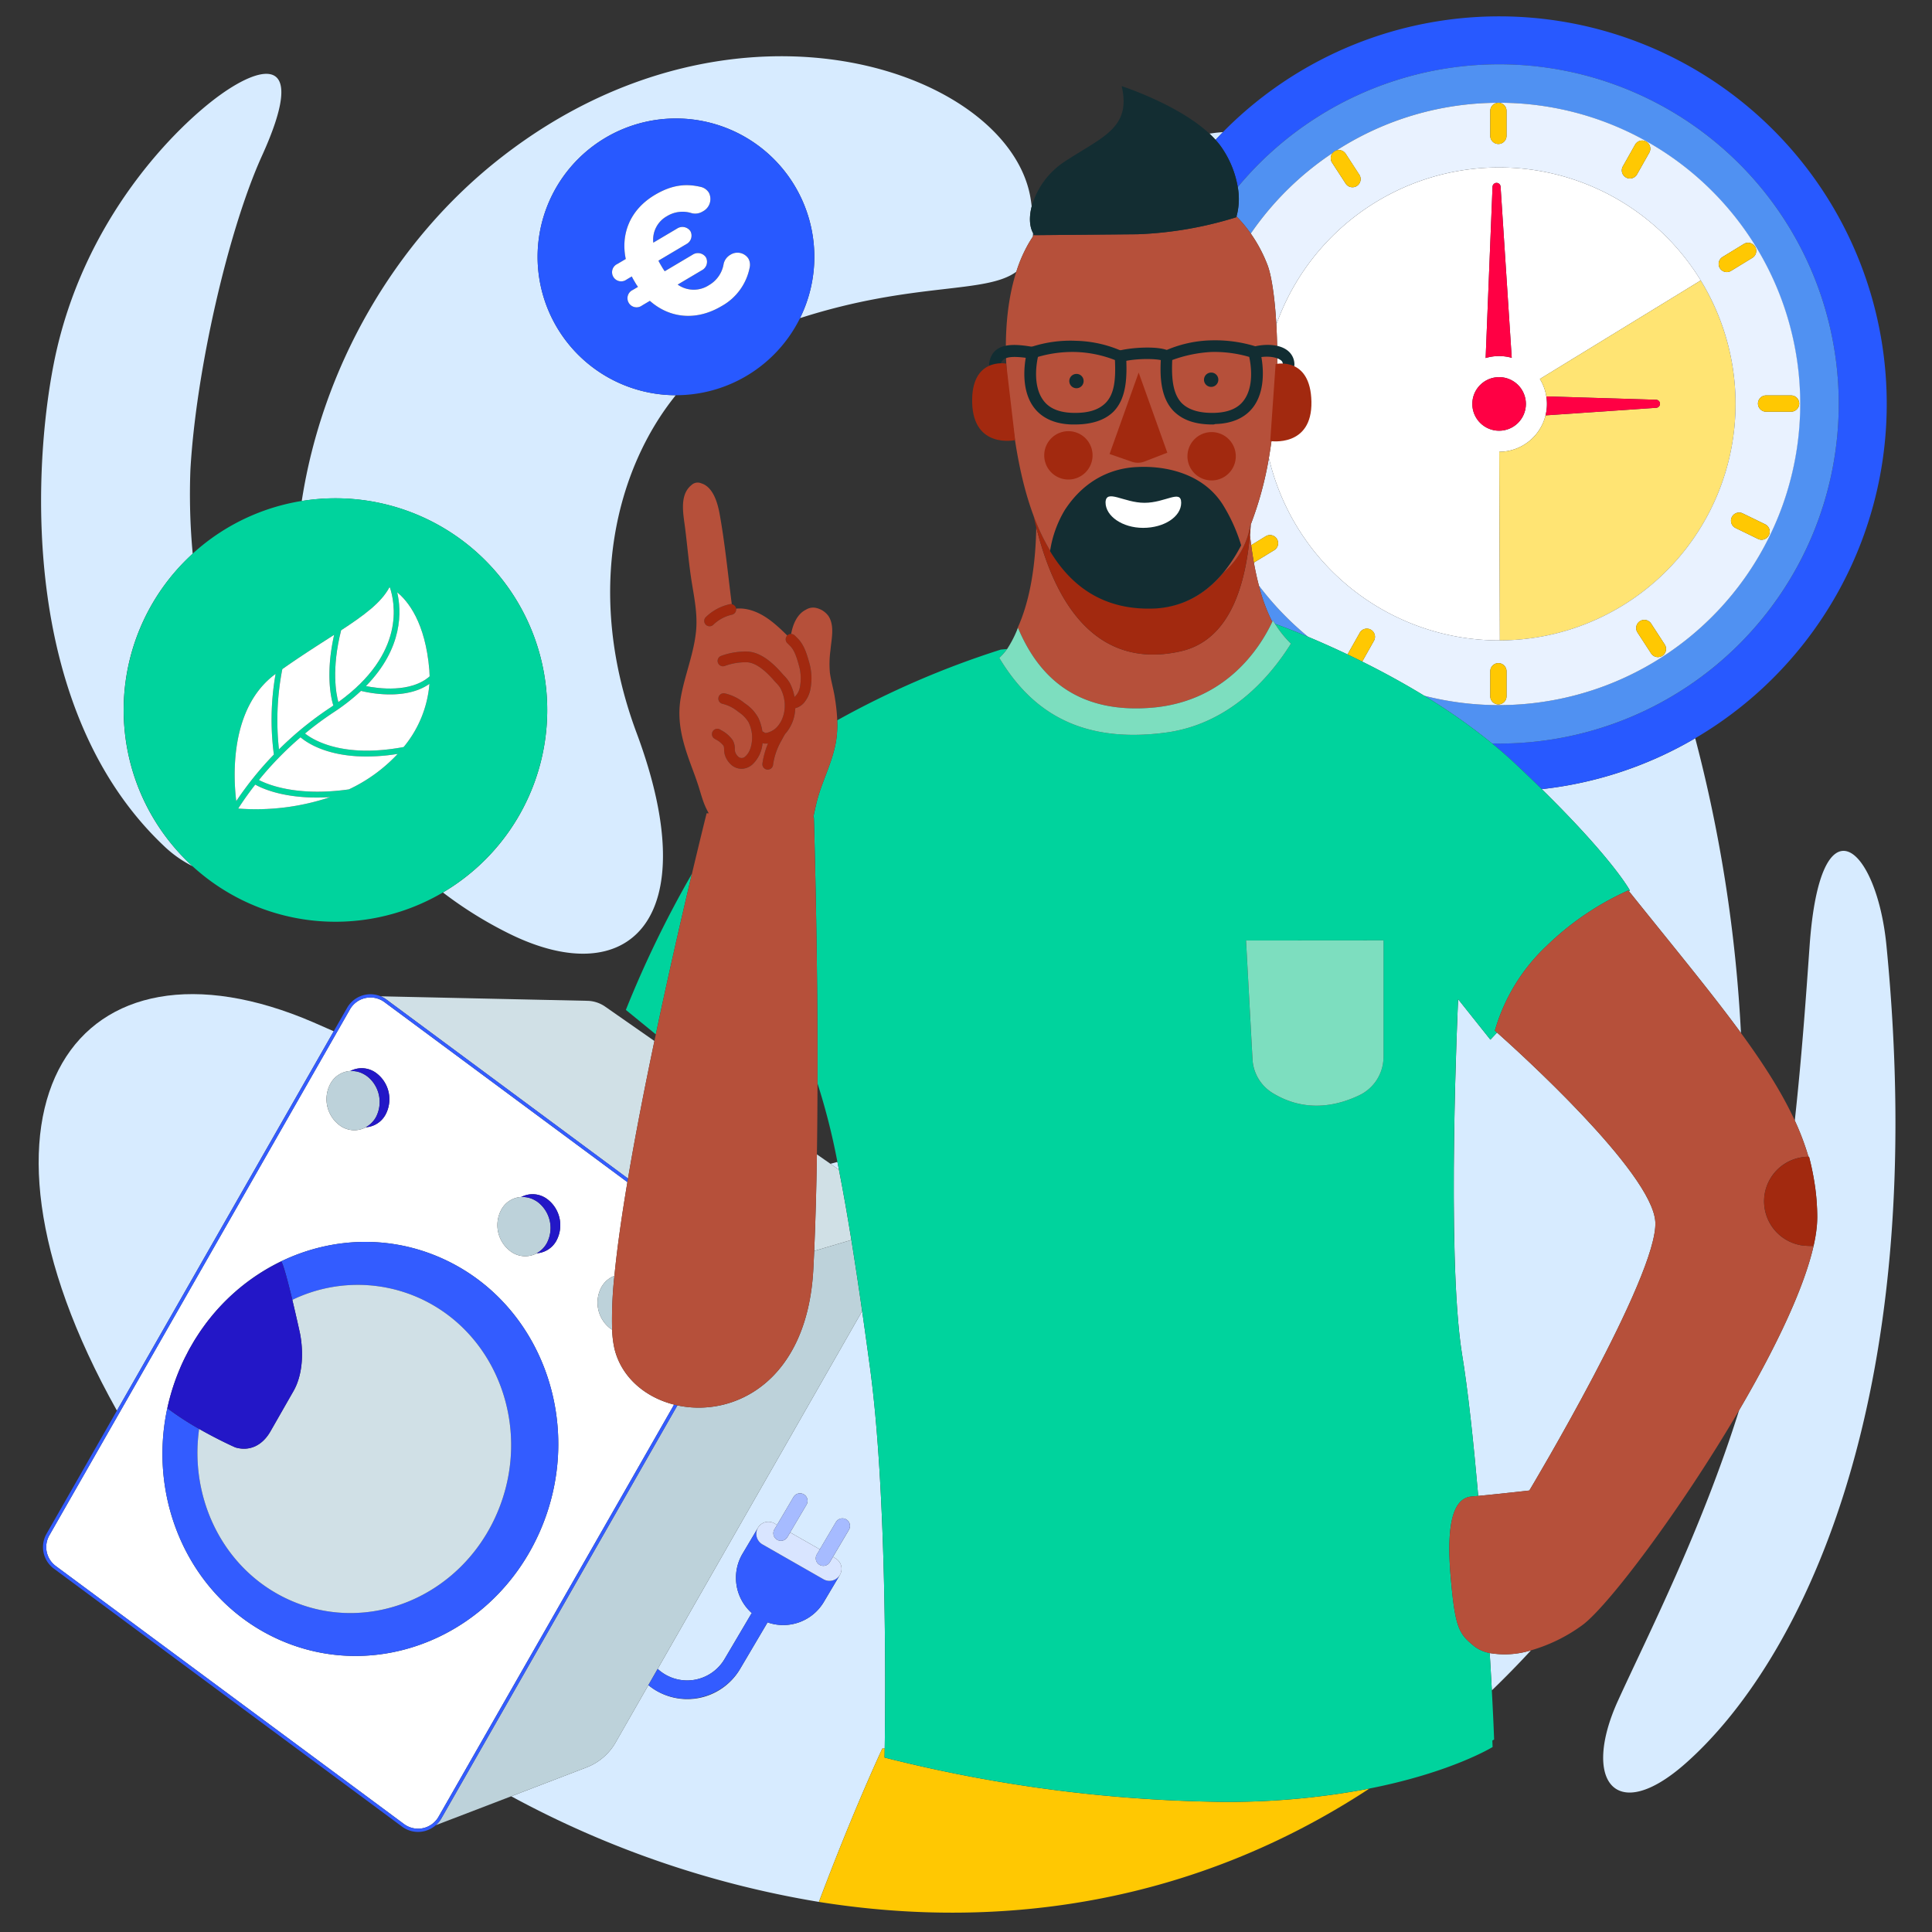
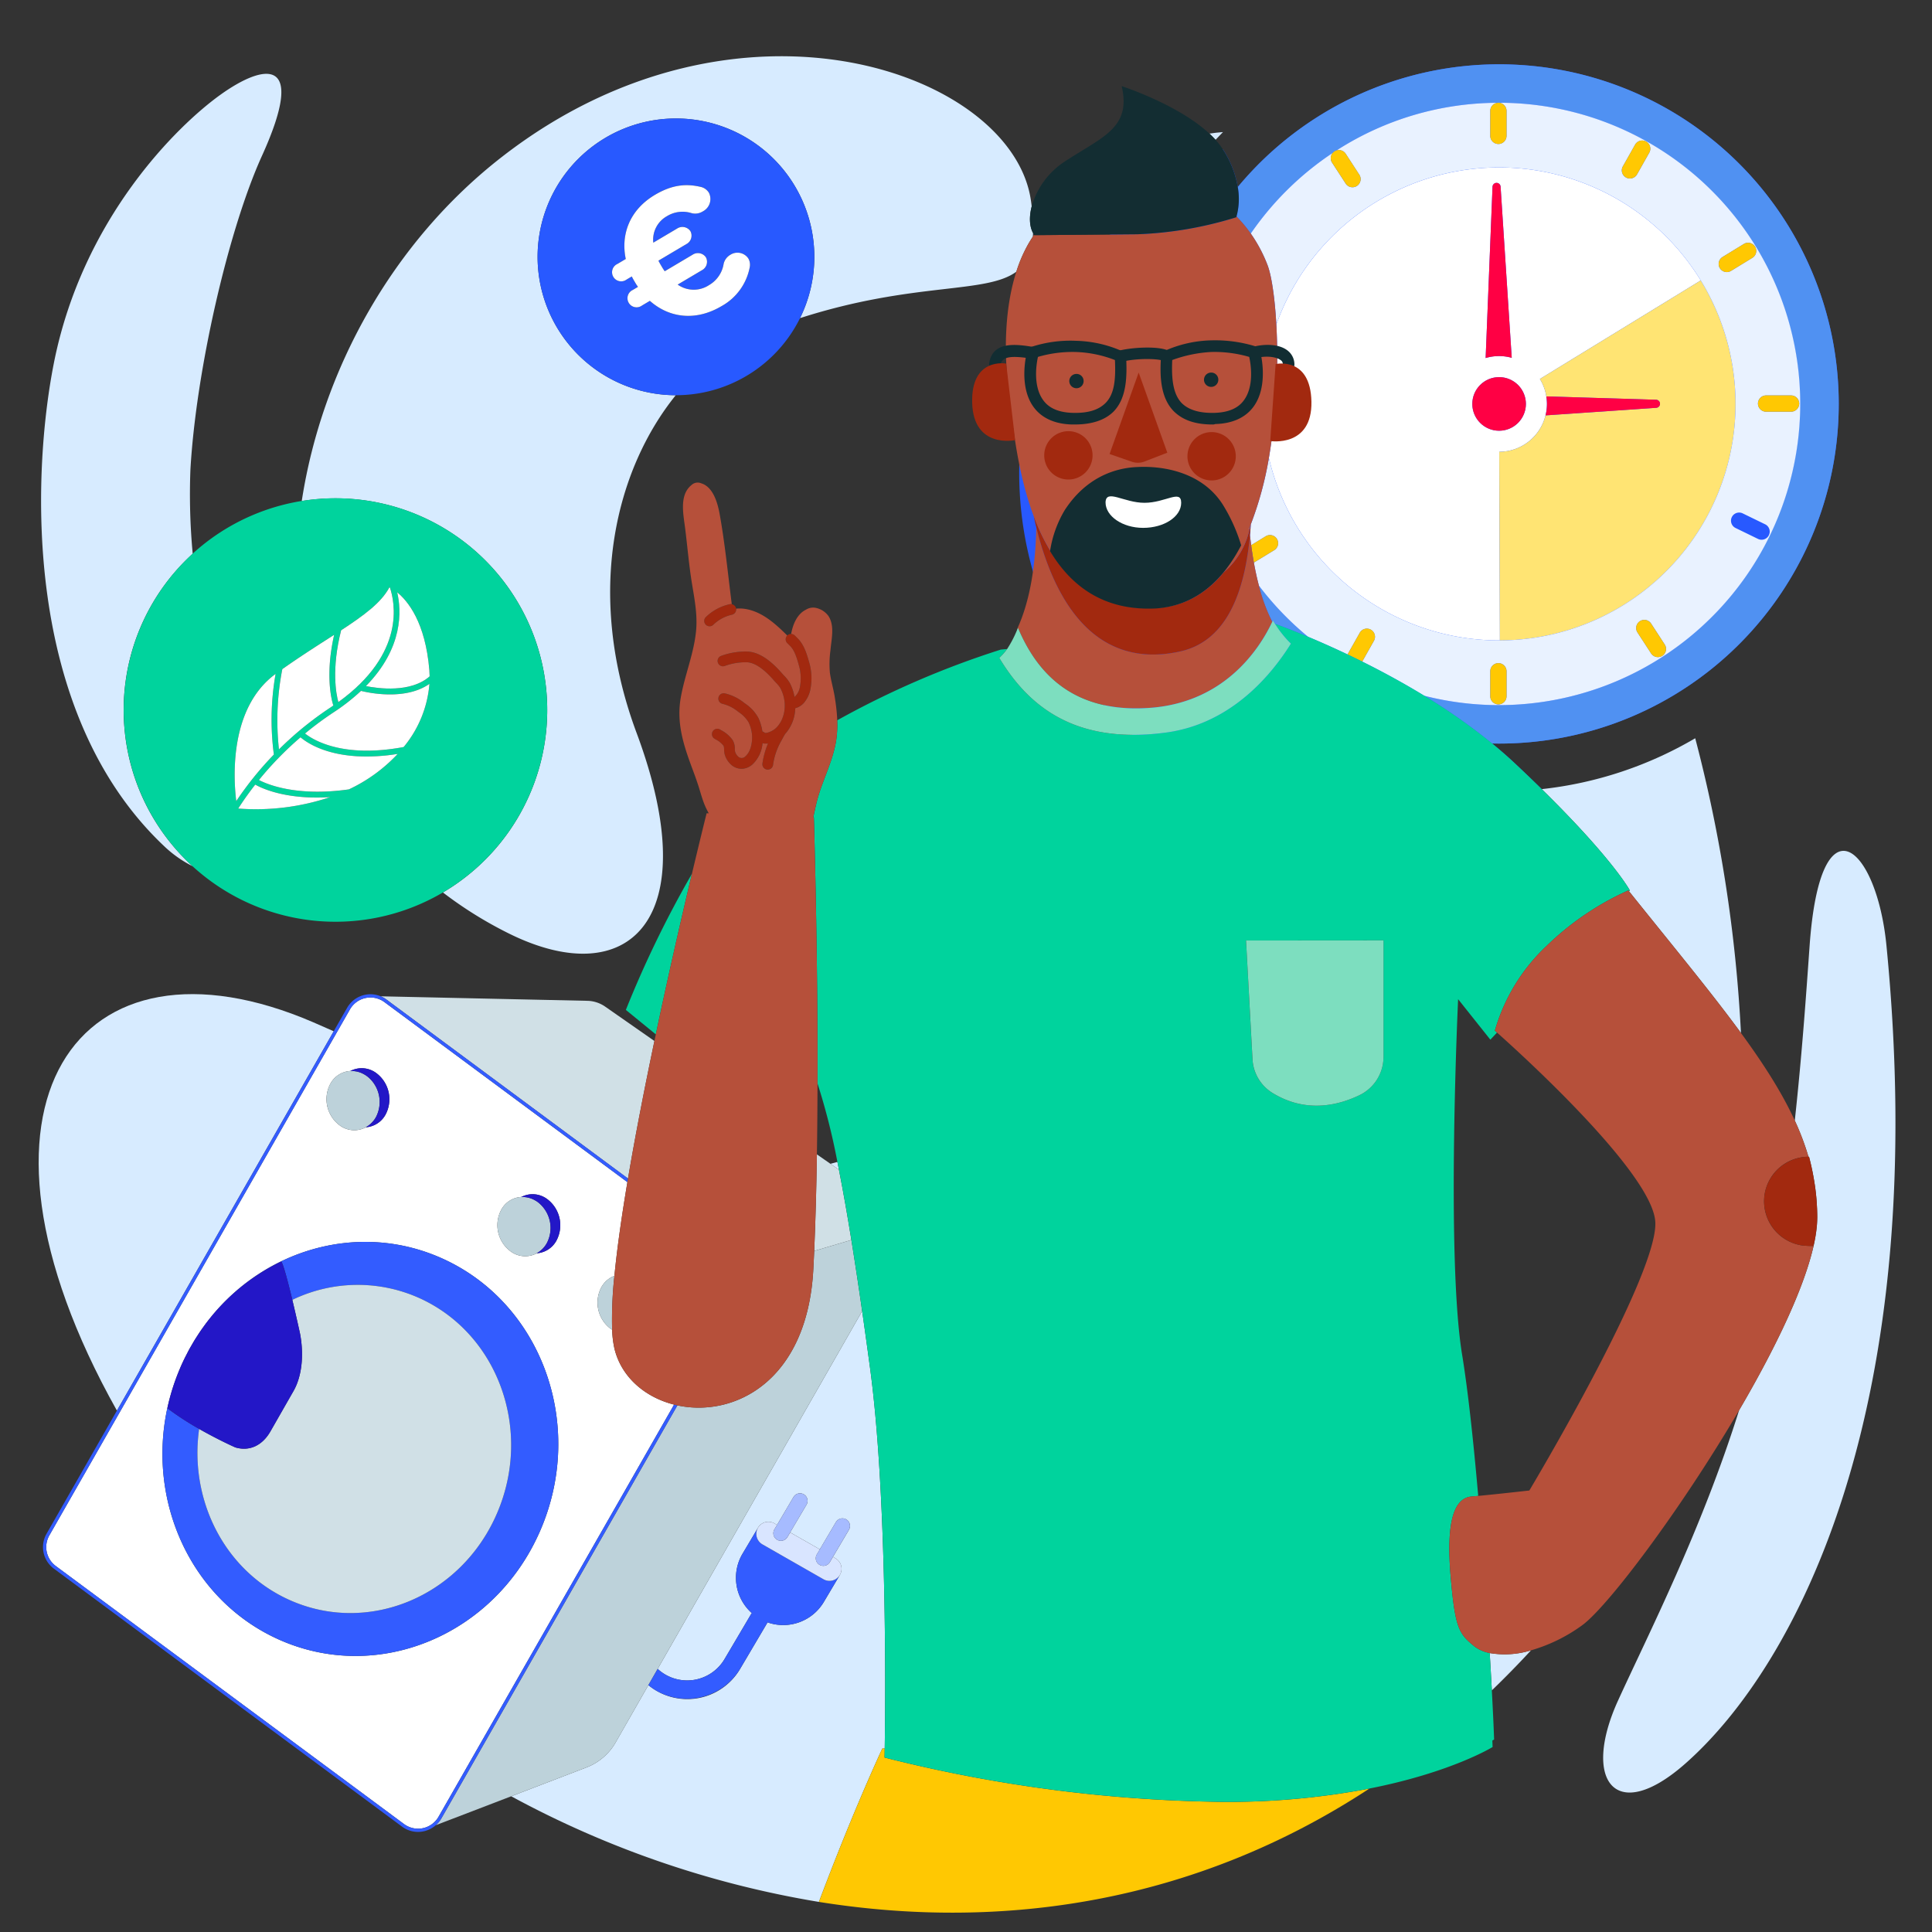
<svg xmlns="http://www.w3.org/2000/svg" id="Calque_1" data-name="Calque 1" viewBox="0 0 500 500">
  <rect x="0" y="0" width="500" height="500" fill="#333333" stroke="none" />
  <defs>
    <style>.cls-1{fill:none;}.cls-2{fill:#d7ebff;}.cls-3{fill:#fff;}.cls-4{fill:#d0e0e6;}.cls-5{fill:#bdd2da;}.cls-6{fill:#335cff;}.cls-7{fill:#2317c7;}.cls-8{fill:#d9e5ff;}.cls-9{fill:#a6bbff;}.cls-10{fill:#2859ff;}.cls-11{fill:#5091f2;}.cls-12{fill:#ffe473;}.cls-13{fill:#e9f2ff;}.cls-14{fill:#ffc802;}.cls-15{fill:#f04;}.cls-16{fill:#00d39d;}.cls-17{fill:#b6503a;}.cls-18{fill:#a2290f;}.cls-19{fill:#132d32;}.cls-20{fill:#7ddebf;}.cls-21{fill:#122d32;}</style>
  </defs>
  <title>heures-creuses-astuces</title>
  <path class="cls-1" d="M267.3,61.242c.108-.166.214-.333.323-.5a4.741,4.741,0,0,1-.272-.445C267.342,60.621,267.326,60.937,267.3,61.242Z" />
  <path class="cls-1" d="M214.917,301.192c.6-.151,1.2-.317,1.8-.482a170.773,170.773,0,0,0-5.149-20.325c-.015,6.113-.062,12.286-.154,18.362Z" />
  <path class="cls-2" d="M217.119,302.728c-.134-.681-.268-1.352-.4-2.018-.6.165-1.2.331-1.8.482Z" />
  <path class="cls-2" d="M81.094,264.577c-60.815-26.254-95.506,20.844-50.835,100.489l56.108-98.178Q83.746,265.725,81.094,264.577Z" />
  <path class="cls-2" d="M314.58,36.185q.947-1.017,1.922-2.007c-1.168.087-2.336.229-3.5.4C313.559,35.1,314.087,35.638,314.58,36.185Z" />
  <polygon class="cls-2" points="210.715 323.747 220.334 320.899 220.334 320.898 210.715 323.746 210.715 323.747" />
-   <path class="cls-2" d="M377.363,258.585s-3.1,65.81.971,91.63c1.546,9.28,2.99,22.735,4.231,36.927,5.074-.476,13.231-1.4,13.231-1.4s33.374-55.714,32.6-69.5c-.722-12.838-36.115-44.7-40.968-49.012l-1.717,1.838Z" />
  <path class="cls-2" d="M385.535,427.81c.209,3.453.393,6.695.552,9.657q5.131-4.94,10.133-10.357A23.044,23.044,0,0,1,385.535,427.81Z" />
  <path class="cls-2" d="M421.8,230.437l-.21.224c11.49,14.346,21.258,26.124,28.966,36.661a373.852,373.852,0,0,0-11.836-76.264A99.647,99.647,0,0,1,399,204.227C417.583,222.484,421.8,230.437,421.8,230.437Z" />
  <path class="cls-2" d="M228.964,452.511c.182-11.857.725-66.154-3.921-99.384-.628-4.649-1.267-9.271-1.918-13.816l-52.923,92.6a11.246,11.246,0,0,0,17.316-2.554l6.906-11.7c.04-.07.114-.109.164-.174a12.223,12.223,0,0,1-2.429-15.365l3.957-6.656c.008-.015.012-.031.02-.045l.008-.015a3.125,3.125,0,0,1,4.252-1.157l.7.4,4.258-7.212a1.955,1.955,0,0,1,2.654-.705l.024.014a1.954,1.954,0,0,1,.69,2.681l-4.229,7.164,7.675,4.386,4.167-7.058a1.959,1.959,0,0,1,2.657-.7l.024.014a1.96,1.96,0,0,1,.69,2.681l-4.14,7.009.658.376a3.125,3.125,0,0,1,1.161,4.251l-.008.015v0h0l-4.156,7a12.221,12.221,0,0,1-14.623,5.295,1.649,1.649,0,0,1-.078.226l-6.906,11.7A15.846,15.846,0,0,1,167.8,436.11l-8.476,14.832a14.789,14.789,0,0,1-7.537,6.465l-19.48,7.47a253.484,253.484,0,0,0,79.627,27.336c5.567-14.741,11.15-28.253,16.4-39.692Z" />
  <path class="cls-2" d="M488.209,244.682c-2.534-25.823-17.126-38.874-19.89.155-.837,11.818-1.934,27.773-3.828,45.157a67.843,67.843,0,0,1,3.539,9.366c.048,0,.095-.006.143-.006a68.325,68.325,0,0,1,1.646,8.353c.007.054.013.109.02.163q.123.966.214,1.939.033.347.062.694c.043.529.077,1.061.1,1.595.012.235.028.469.038.7.03.752.049,1.509.049,2.275h0c0,11.347-9.009,30.752-20.227,49.907-9.8,31.187-23.448,57.851-31.32,75.107-9.428,20.667-.785,32.386,17.426,16.309C465,430.963,499.951,364.337,488.209,244.682Z" />
  <path class="cls-2" d="M32.024,185.188A54.647,54.647,0,0,1,49.873,143.3a165.3,165.3,0,0,1-.593-21.745C50.737,95.9,59.078,59.528,67.8,40.316c11.895-26.2.306-23.751-10.814-15.751S21.289,56.541,13.9,94.179c-5.472,27.853-8.566,90.3,29.081,125.277a30.682,30.682,0,0,0,6.854,4.72A54.611,54.611,0,0,1,32.024,185.188Z" />
  <path class="cls-2" d="M267.3,61.242c.023-.3.039-.62.051-.941-.932-1.675-1.056-4.155-.35-6.872-.054-.455-.112-.918-.178-1.394C262.22,18.627,190.84-6.7,129.964,40.551c-28.427,22.066-46.68,55.314-51.872,89.118a54.788,54.788,0,0,1,36.537,101.3,103.9,103.9,0,0,0,16.831,10.5c31.053,15.545,51.42-3.144,33.3-51.762-13.753-36.91-4.965-68.765,10.133-87.43a35.806,35.806,0,1,1,32.147-19.944c29.457-9.474,48.1-6.174,55.988-12.019a36.778,36.778,0,0,1,3.275-7.482C266.631,62.284,266.966,61.76,267.3,61.242Z" />
  <path class="cls-3" d="M94.133,277.979c-.086-.047-.171-.095-.257-.137C93.962,277.885,94.048,277.932,94.133,277.979Z" />
  <path class="cls-3" d="M93.434,277.644l-.058-.023Z" />
  <path class="cls-3" d="M95.563,279A8.471,8.471,0,0,1,97.242,289.2c-.011.02-.025.037-.036.056.011-.019.026-.035.037-.055A8.471,8.471,0,0,0,95.563,279Z" />
  <path class="cls-3" d="M94.962,278.5c-.178-.132-.359-.252-.542-.364C94.6,278.253,94.785,278.372,94.962,278.5Z" />
  <path class="cls-3" d="M96.652,290.065c.028-.035.056-.069.084-.1C96.708,290,96.68,290.029,96.652,290.065Z" />
  <path class="cls-3" d="M140.964,322.566c-.029.038-.06.074-.089.112C140.905,322.641,140.935,322.6,140.964,322.566Z" />
  <path class="cls-3" d="M137.6,310.229l.067.027Z" />
  <path class="cls-3" d="M138.1,310.45c.092.045.182.1.273.145C138.281,310.545,138.19,310.495,138.1,310.45Z" />
  <path class="cls-3" d="M141.469,321.812c-.011.02-.025.037-.036.056.012-.02.026-.036.037-.056a8.451,8.451,0,0,0-2.26-10.685c-.185-.138-.374-.263-.565-.379.191.117.379.241.564.379A8.45,8.45,0,0,1,141.469,321.812Z" />
  <path class="cls-3" d="M159.025,349.049a26.454,26.454,0,0,1-.605-4.921c-.171-.107-.342-.217-.508-.341a8.45,8.45,0,0,1-2.26-10.685,6.471,6.471,0,0,1,3.357-2.908c.684-7.07,1.871-15.376,3.361-24.258L99.5,259.35a6.232,6.232,0,0,0-.605-.394,6.1,6.1,0,0,0-8.327,2.268l-77.8,136.13a6.107,6.107,0,0,0,1.667,7.931l90.123,66.776a6.1,6.1,0,0,0,8.932-1.874l60.964-106.675C167,361.631,160.839,356.47,159.025,349.049Zm-73.512-68.6a6.3,6.3,0,0,1,5.181-3.284,6.315,6.315,0,0,1,6.808.639,8.45,8.45,0,0,1,2.26,10.685,6.286,6.286,0,0,1-5.056,3.25,6.331,6.331,0,0,1-6.933-.605A8.45,8.45,0,0,1,85.514,280.445Zm54.318,115.635c-11.766,27.193-42.157,39.787-67.877,28.132C46.332,412.6,35.016,381.3,46.569,354.182c.043-.1.079-.2.123-.3q.533-1.231,1.118-2.421c.144-.294.3-.579.448-.87.247-.482.491-.966.75-1.438.222-.405.457-.8.688-1.2.194-.334.385-.672.585-1,.294-.483.6-.954.906-1.424.143-.22.284-.442.43-.659.37-.551.752-1.09,1.139-1.624.082-.113.163-.228.246-.34q.684-.929,1.4-1.82l.015-.019c14.491-18.018,38.908-24.946,60.15-15.32C140.292,337.4,151.6,368.889,139.831,396.081Zm4.158-74.986a6.286,6.286,0,0,1-5.055,3.25A6.331,6.331,0,0,1,132,323.74a8.45,8.45,0,0,1-2.26-10.685,6.3,6.3,0,0,1,5.186-3.284,6.311,6.311,0,0,1,6.8.639A8.45,8.45,0,0,1,143.989,321.095Z" />
  <path class="cls-4" d="M162.526,305.007c1.933-11.417,4.35-23.738,6.838-35.6l-12.742-8.891a8.376,8.376,0,0,0-4.611-1.505l-53.5-1.168a6.894,6.894,0,0,1,1.487.831Z" />
  <path class="cls-4" d="M211.413,298.747c-.132,8.693-.354,17.181-.7,25l9.619-2.849c-1.042-6.449-2.113-12.565-3.215-18.169l-2.2-1.536Z" />
  <path class="cls-5" d="M159.328,450.942,167.8,436.11h0l2.4-4.195h0l52.923-92.6c-.907-6.331-1.836-12.511-2.79-18.413l-9.619,2.849c-.07,1.59-.145,3.154-.225,4.685-1.531,29.158-20.578,38.431-35.183,35.279L114.22,470.6a6.931,6.931,0,0,1-1.446,1.765l19.538-7.492,19.48-7.47A14.789,14.789,0,0,0,159.328,450.942Z" />
  <path class="cls-6" d="M114.22,470.6l61.088-106.892q-.429-.093-.852-.2L113.492,470.187a6.1,6.1,0,0,1-8.932,1.874L14.437,405.285a6.107,6.107,0,0,1-1.667-7.931l77.8-136.13a6.1,6.1,0,0,1,8.327-2.268,6.232,6.232,0,0,1,.605.394l62.87,46.586c.052-.309.1-.618.156-.929L100,258.675a6.941,6.941,0,0,0-10.156,2.134l-3.475,6.08L30.259,365.066,12.044,396.939a6.942,6.942,0,0,0,1.894,9.021l90.123,66.776a6.746,6.746,0,0,0,.686.45,6.959,6.959,0,0,0,9.472-2.583Z" />
  <path class="cls-6" d="M114.57,325.744c-21.242-9.626-45.658-2.7-60.15,15.32a53.4,53.4,0,0,1,18.391-14.6c.614,1.039,1.8,5.591,2.842,9.94a38.881,38.881,0,0,1,32.925-.44c20.387,9.239,29.351,34.2,20.024,55.753s-33.415,31.535-53.8,22.3C57.985,406.4,48.951,388.08,51.534,369.8a75.591,75.591,0,0,1-8.226-5.354,56.673,56.673,0,0,1,3.262-10.266c-11.554,27.122-.237,58.42,25.385,70.031,25.72,11.656,56.111-.939,67.877-28.132S140.292,337.4,114.57,325.744Z" />
  <path class="cls-6" d="M51.618,344.867q.556-.826,1.139-1.624C52.37,343.777,51.988,344.316,51.618,344.867Z" />
  <path class="cls-6" d="M47.81,351.456c.144-.294.3-.579.448-.87C48.11,350.878,47.954,351.162,47.81,351.456Z" />
  <path class="cls-6" d="M50.282,346.951c.294-.482.6-.954.906-1.424C50.882,346,50.576,346.468,50.282,346.951Z" />
  <path class="cls-6" d="M53,342.9q.685-.927,1.4-1.82Q53.688,341.975,53,342.9Z" />
  <path class="cls-6" d="M49.009,349.149c.222-.405.457-.8.688-1.2C49.466,348.349,49.231,348.743,49.009,349.149Z" />
  <path class="cls-4" d="M75.967,359.977l-5.978,10.46c-2.118,3.707-5.486,5.238-9.107,4.141,0,0-4.3-1.9-9.349-4.777-2.582,18.279,6.451,36.6,23.265,44.216,20.388,9.236,44.475-.746,53.8-22.3s.362-46.515-20.024-55.753a38.881,38.881,0,0,0-32.925.44c1.075,4.478,2,8.742,2,8.742C78.719,350.767,78.094,356.256,75.967,359.977Z" />
  <path class="cls-5" d="M155.652,333.1a8.45,8.45,0,0,0,2.26,10.685c.166.124.337.234.508.341a103.14,103.14,0,0,1,.589-13.935A6.471,6.471,0,0,0,155.652,333.1Z" />
  <path class="cls-5" d="M140.875,322.678c.03-.038.06-.074.089-.112a6.717,6.717,0,0,0,.468-.7c.011-.02.025-.037.036-.056a8.45,8.45,0,0,0-2.26-10.685c-.185-.138-.373-.262-.564-.379-.09-.055-.182-.1-.273-.153s-.181-.1-.273-.145c-.143-.07-.287-.135-.432-.194l-.067-.027a6.426,6.426,0,0,0-2.731-.432c.018-.01.038-.016.057-.026a6.3,6.3,0,0,0-5.186,3.284A8.45,8.45,0,0,0,132,323.74a6.331,6.331,0,0,0,6.934.605c-.024,0-.048.007-.073.009A6.527,6.527,0,0,0,140.875,322.678Z" />
  <path class="cls-7" d="M141.729,310.409a6.311,6.311,0,0,0-6.8-.639c-.018.01-.038.016-.057.026a6.426,6.426,0,0,1,2.731.432l.067.027c.145.059.289.124.432.194.092.045.182.1.273.145s.183.1.273.153c.191.116.38.241.565.379a8.451,8.451,0,0,1,2.26,10.685c-.011.02-.026.036-.037.056a6.717,6.717,0,0,1-.468.7c-.029.038-.059.075-.089.112a6.527,6.527,0,0,1-2.014,1.676c.024,0,.048-.007.073-.009a6.286,6.286,0,0,0,5.055-3.25A8.45,8.45,0,0,0,141.729,310.409Z" />
  <path class="cls-5" d="M87.773,291.131a6.331,6.331,0,0,0,6.933.605c-.024,0-.048.007-.072.009a6.57,6.57,0,0,0,2.017-1.68c.028-.035.056-.069.084-.1a6.676,6.676,0,0,0,.471-.7c.011-.019.025-.036.036-.056A8.471,8.471,0,0,0,95.563,279q-.277-.253-.58-.479l-.021-.014c-.178-.132-.359-.252-.542-.364-.1-.058-.192-.109-.288-.161s-.171-.094-.257-.137c-.146-.072-.293-.139-.442-.2l-.058-.023a6.447,6.447,0,0,0-2.737-.435c.018-.009.036-.015.054-.024a6.3,6.3,0,0,0-5.181,3.284A8.45,8.45,0,0,0,87.773,291.131Z" />
  <path class="cls-7" d="M93.377,277.621l.058.023c.148.06.3.127.442.2.086.042.171.09.257.137s.193.1.288.161c.183.111.364.232.542.364l.021.014q.3.226.58.479a8.471,8.471,0,0,1,1.68,10.206c-.011.02-.026.036-.037.055a6.676,6.676,0,0,1-.471.7c-.027.036-.056.07-.084.1a6.57,6.57,0,0,1-2.017,1.68c.024,0,.048-.007.072-.009a6.286,6.286,0,0,0,5.056-3.25A8.45,8.45,0,0,0,97.5,277.8a6.315,6.315,0,0,0-6.808-.639c-.018.009-.036.015-.054.024A6.447,6.447,0,0,1,93.377,277.621Z" />
  <path class="cls-7" d="M51.534,369.8c5.045,2.879,9.349,4.777,9.349,4.777,3.621,1.1,6.988-.434,9.107-4.141l5.978-10.46c2.127-3.721,2.751-9.21,1.686-14.829,0,0-.926-4.264-2-8.742-1.044-4.35-2.228-8.9-2.842-9.94a53.4,53.4,0,0,0-18.391,14.6l-.015.019q-.719.891-1.4,1.82c-.083.112-.164.227-.246.34q-.582.8-1.139,1.624c-.146.217-.286.44-.43.659-.307.47-.612.942-.906,1.424-.2.329-.391.667-.585,1-.231.4-.465.792-.688,1.2-.259.472-.5.956-.75,1.438-.149.291-.3.575-.448.87q-.583,1.191-1.118,2.421c-.044.1-.08.2-.123.3a56.673,56.673,0,0,0-3.262,10.266A75.591,75.591,0,0,0,51.534,369.8Z" />
  <path class="cls-6" d="M167.8,436.11h0a15.818,15.818,0,0,0,2.07,1.444,16.04,16.04,0,0,0,21.738-5.776l6.906-11.7a1.649,1.649,0,0,0,.078-.226,12.221,12.221,0,0,0,14.623-5.295l4.156-7h0a3.128,3.128,0,0,1-4.252,1.158L197.3,399.674a3.125,3.125,0,0,1-1.18-4.208l-3.957,6.656a12.223,12.223,0,0,0,2.429,15.365c-.05.065-.123.1-.164.174l-6.906,11.7a11.246,11.246,0,0,1-17.316,2.554h0Z" />
  <path class="cls-8" d="M197.3,399.674l15.825,9.044a3.128,3.128,0,0,0,4.252-1.158v0l.008-.015a3.125,3.125,0,0,0-1.161-4.251l-.658-.376-.8,1.36a1.955,1.955,0,0,1-2.654.705.093.093,0,0,1-.023-.016,1.953,1.953,0,0,1-.691-2.678l.775-1.312-7.675-4.386-.711,1.2a1.957,1.957,0,0,1-2.656.708.1.1,0,0,1-.023-.016,1.954,1.954,0,0,1-.691-2.678l.684-1.158-.7-.4a3.125,3.125,0,0,0-4.252,1.157l-.008.015c-.008.015-.012.031-.02.045A3.125,3.125,0,0,0,197.3,399.674Z" />
  <path class="cls-9" d="M201.1,398.484a.1.1,0,0,0,.023.016,1.957,1.957,0,0,0,2.656-.708l.711-1.2,4.229-7.164a1.954,1.954,0,0,0-.69-2.681l-.024-.014a1.955,1.955,0,0,0-2.654.705l-4.258,7.212-.684,1.158A1.954,1.954,0,0,0,201.1,398.484Z" />
  <path class="cls-9" d="M212.084,404.966a.093.093,0,0,0,.023.016,1.955,1.955,0,0,0,2.654-.705l.8-1.36,4.14-7.009a1.96,1.96,0,0,0-.69-2.681l-.024-.014a1.959,1.959,0,0,0-2.657.7l-4.167,7.058-.775,1.312A1.953,1.953,0,0,0,212.084,404.966Z" />
-   <path class="cls-10" d="M316.462,38.621a25.568,25.568,0,0,1,3.869,9.787,87.895,87.895,0,1,1,67.64,144.026c-.6,0-1.207-.011-1.81-.023,1.975,1.619,3.9,3.289,5.755,5.024,2.57,2.409,4.917,4.667,7.082,6.792A100.3,100.3,0,1,0,316.5,34.178q-.975.99-1.922,2.007A18.916,18.916,0,0,1,316.462,38.621Z" />
+   <path class="cls-10" d="M316.462,38.621a25.568,25.568,0,0,1,3.869,9.787,87.895,87.895,0,1,1,67.64,144.026c-.6,0-1.207-.011-1.81-.023,1.975,1.619,3.9,3.289,5.755,5.024,2.57,2.409,4.917,4.667,7.082,6.792q-.975.99-1.922,2.007A18.916,18.916,0,0,1,316.462,38.621Z" />
  <path class="cls-11" d="M475.864,104.533A87.892,87.892,0,0,0,320.331,48.409a17.214,17.214,0,0,1-.322,7.6,35.339,35.339,0,0,1,3.692,4.432A78.35,78.35,0,0,1,344.923,39.56a1.894,1.894,0,0,1,.985-.631A77.542,77.542,0,0,1,387.735,26.6c.017,0,.033-.005.05-.005s.02,0,.03,0c.05,0,.1,0,.148,0a77.943,77.943,0,1,1-19.385,153.455,155.927,155.927,0,0,1,17.583,12.363c.6.012,1.2.023,1.81.023A87.9,87.9,0,0,0,475.864,104.533Z" />
  <path class="cls-11" d="M325.8,151.549a45.736,45.736,0,0,0,3.455,9.382c.06-.127.122-.257.179-.38.17.3.355.6.548.9.988.353,4.1,1.489,8.57,3.363A78.391,78.391,0,0,1,325.8,151.549Z" />
  <path class="cls-3" d="M387.963,165.737c.069,0,.137,0,.206-.005l-.161-48.811a12.383,12.383,0,0,0,10.511-18.847l41.636-25.5a61.205,61.205,0,0,0-109.839,11.4,155.99,155.99,0,0,1-1.926,34.549A61.207,61.207,0,0,0,387.963,165.737Zm6.937-61.2a6.933,6.933,0,1,1-6.933-6.933A6.933,6.933,0,0,1,394.9,104.537Zm-6.552-56.245L391.234,92.6a12.173,12.173,0,0,0-6.75.055l1.782-44.331A1.043,1.043,0,0,1,388.348,48.291Z" />
  <path class="cls-12" d="M398.519,98.074a12.288,12.288,0,0,1,1.667,4.517l28.406.864a1.043,1.043,0,0,1,.043,2.083L399.983,107.5a12.379,12.379,0,0,1-11.975,9.425l.161,48.811a61.2,61.2,0,0,0,51.985-93.159Z" />
  <path class="cls-13" d="M323.346,137.113c.089-.379.158-.72.213-1.026-.084.209-.165.422-.251.63C323.319,136.847,323.333,136.981,323.346,137.113Z" />
  <path class="cls-13" d="M465.9,104.534a77.94,77.94,0,0,0-77.941-77.941c-.05,0-.1,0-.148,0a2.1,2.1,0,0,1,2.075,2.1v6.463a2.105,2.105,0,1,1-4.21,0V28.7a2.1,2.1,0,0,1,2.055-2.1,77.542,77.542,0,0,0-41.827,12.329,2.1,2.1,0,0,1,2.359.862l3.523,5.419a2.105,2.105,0,0,1-3.53,2.295l-3.523-5.419a2.1,2.1,0,0,1,.186-2.525A78.35,78.35,0,0,0,323.7,60.439a37.523,37.523,0,0,1,4.344,8.182c.986,2.578,1.867,8.169,2.271,15.352a61.2,61.2,0,1,1,57.853,81.758c-.069,0-.137.005-.206.005a61.207,61.207,0,0,1-59.573-47.214,89.82,89.82,0,0,1-4.7,17.233q-.085,1.327-.207,2.686.138,1.269.32,2.651l3.773-2.307a2.105,2.105,0,0,1,2.2,3.592L324.5,145.6c.35,1.952.777,3.961,1.3,5.951a78.391,78.391,0,0,0,12.752,13.266c2.9,1.214,6.358,2.735,10.19,4.557l3.169-5.618a2.105,2.105,0,0,1,3.667,2.068l-3.044,5.4c5.022,2.5,10.5,5.447,16.041,8.83A78,78,0,0,0,465.9,104.534ZM426.832,39.506l-3.176,5.629a2.105,2.105,0,0,1-3.667-2.068l3.176-5.63a2.105,2.105,0,0,1,3.667,2.068Zm38.8,64.939a2.105,2.105,0,0,1-2.105,2.1h-6.463a2.105,2.105,0,0,1,0-4.21h6.463A2.105,2.105,0,0,1,465.635,104.445ZM447.993,70.1a2.105,2.105,0,0,1-2.2-3.592l5.515-3.371a2.105,2.105,0,0,1,2.2,3.592Zm.2,63.732a2.105,2.105,0,0,1,2.814-.972l5.812,2.828a2.105,2.105,0,0,1-1.842,3.786l-5.812-2.828A2.105,2.105,0,0,1,448.19,133.836ZM424.4,160.767a2.105,2.105,0,0,1,2.912.618l3.523,5.419a2.105,2.105,0,1,1-3.53,2.295l-3.523-5.419A2.105,2.105,0,0,1,424.4,160.767ZM385.68,180.19v-6.464a2.105,2.105,0,1,1,4.21,0v6.464a2.105,2.105,0,0,1-4.21,0Z" />
  <path class="cls-14" d="M385.68,28.7v6.463a2.105,2.105,0,1,0,4.21,0V28.7a2.1,2.1,0,0,0-2.075-2.1c-.01,0-.02,0-.03,0s-.033,0-.05.005A2.1,2.1,0,0,0,385.68,28.7Z" />
  <path class="cls-14" d="M389.89,180.19v-6.464a2.105,2.105,0,1,0-4.21,0v6.464a2.105,2.105,0,0,0,4.21,0Z" />
  <path class="cls-14" d="M454.206,63.838a2.105,2.105,0,0,0-2.894-.7L445.8,66.511a2.105,2.105,0,0,0,2.2,3.592l5.515-3.371A2.1,2.1,0,0,0,454.206,63.838Z" />
  <path class="cls-14" d="M330.47,139.484a2.105,2.105,0,0,0-2.894-.7l-3.773,2.307c.191,1.437.423,2.952.7,4.505l5.267-3.22A2.105,2.105,0,0,0,330.47,139.484Z" />
  <path class="cls-14" d="M426.033,36.638a2.1,2.1,0,0,0-2.868.8l-3.176,5.63a2.105,2.105,0,0,0,3.667,2.068l3.176-5.629A2.105,2.105,0,0,0,426.033,36.638Z" />
  <path class="cls-14" d="M354.781,162.955a2.1,2.1,0,0,0-2.868.8l-3.169,5.618q1.843.876,3.792,1.846l3.044-5.4A2.105,2.105,0,0,0,354.781,162.955Z" />
  <path class="cls-14" d="M463.53,102.339h-6.463a2.105,2.105,0,0,0,0,4.21h6.463a2.105,2.105,0,1,0,0-4.21Z" />
  <path class="cls-14" d="M427.3,169.1a2.105,2.105,0,1,0,3.53-2.295l-3.523-5.419a2.105,2.105,0,0,0-3.53,2.295Z" />
  <path class="cls-14" d="M344.737,42.086,348.26,47.5a2.105,2.105,0,0,0,3.53-2.295l-3.523-5.419a2.105,2.105,0,0,0-3.53,2.295Z" />
-   <path class="cls-14" d="M449.162,136.65l5.812,2.828a2.105,2.105,0,0,0,1.842-3.786L451,132.864a2.105,2.105,0,1,0-1.842,3.786Z" />
  <path class="cls-15" d="M384.484,92.656a12.173,12.173,0,0,1,6.75-.055l-2.886-44.309a1.043,1.043,0,0,0-2.082.033Z" />
  <path class="cls-15" d="M428.634,105.539a1.043,1.043,0,0,0-.043-2.083l-28.406-.864a11.744,11.744,0,0,1-.2,4.9Z" />
  <circle class="cls-15" cx="387.967" cy="104.537" r="6.933" />
  <path class="cls-10" d="M205.751,48.221a35.811,35.811,0,1,0,1.294,34.111A35.8,35.8,0,0,0,205.751,48.221ZM168.188,77.854l-2.022,1.2a2.354,2.354,0,1,1-2.386-4.025l1.333-.79a13.029,13.029,0,0,1-.778-1.208c-.271-.458-.6-1.007-.822-1.492l-1.333.79a2.355,2.355,0,1,1-2.387-4.026l2.16-1.281c-1.327-6.323.979-12.7,7.552-16.6,4.6-2.725,8.221-2.9,11.821-2.062a3.368,3.368,0,0,1,2.14,1.514,3.593,3.593,0,0,1-1.555,4.817,3.707,3.707,0,0,1-2.886.475,7.708,7.708,0,0,0-6.429.783,6.951,6.951,0,0,0-3.518,6.847l6.158-3.651a2.5,2.5,0,0,1,3.446.678,2.469,2.469,0,0,1-1.059,3.348L170.4,67.452c.225.485.523.988.794,1.445a13.818,13.818,0,0,0,.833,1.3l7.215-4.278a2.5,2.5,0,0,1,3.446.677,2.469,2.469,0,0,1-1.058,3.349l-6.25,3.706a7.184,7.184,0,0,0,8.144.117,7.763,7.763,0,0,0,3.756-5.5,3.648,3.648,0,0,1,1.728-2.323,3.391,3.391,0,0,1,4.66.946,3.293,3.293,0,0,1,.387,2.12,14.593,14.593,0,0,1-7.3,10.2C180,83.217,173.163,82.262,168.188,77.854Z" />
  <path class="cls-3" d="M186.756,79.211a14.593,14.593,0,0,0,7.3-10.2,3.293,3.293,0,0,0-.387-2.12,3.391,3.391,0,0,0-4.66-.946,3.648,3.648,0,0,0-1.728,2.323,7.763,7.763,0,0,1-3.756,5.5,7.184,7.184,0,0,1-8.144-.117l6.25-3.706a2.469,2.469,0,0,0,1.058-3.349,2.5,2.5,0,0,0-3.446-.677L172.032,70.2a13.818,13.818,0,0,1-.833-1.3c-.271-.457-.569-.96-.794-1.445l7.215-4.278a2.469,2.469,0,0,0,1.059-3.348,2.5,2.5,0,0,0-3.446-.678L169.075,62.8a6.951,6.951,0,0,1,3.518-6.847,7.708,7.708,0,0,1,6.429-.783,3.707,3.707,0,0,0,2.886-.475,3.593,3.593,0,0,0,1.555-4.817,3.368,3.368,0,0,0-2.14-1.514c-3.6-.833-7.225-.663-11.821,2.062-6.572,3.9-8.878,10.273-7.552,16.6l-2.16,1.281a2.355,2.355,0,1,0,2.387,4.026l1.333-.79c.225.485.551,1.034.822,1.492a13.029,13.029,0,0,0,.778,1.208l-1.333.79a2.354,2.354,0,1,0,2.386,4.025l2.022-1.2C173.163,82.262,180,83.217,186.756,79.211Z" />
  <path class="cls-16" d="M141.6,182.322a54.8,54.8,0,1,0-26.976,48.648A54.8,54.8,0,0,0,141.6,182.322ZM90.285,204.293c-13.443,1.9-20.99-1.234-23.275-2.428a86.156,86.156,0,0,1,10.765-11.058c1.471,1.263,5.965,4.409,14.668,4.907a49.156,49.156,0,0,0,10.481-.607A41.036,41.036,0,0,1,90.285,204.293Zm14.178-10.965c-15.745,2.945-23.413-1.83-25.526-3.5a84.87,84.87,0,0,1,7.424-5.5,52.354,52.354,0,0,0,7.066-5.53,32.568,32.568,0,0,0,5.821.863c3.69.211,8.339-.185,11.891-2.688A29.275,29.275,0,0,1,104.463,193.327Zm6.65-19.872c.043.526.065,1.054.074,1.583-4.911,4.342-13.385,3.149-16.491,2.52,9.736-9.941,9.2-19.585,8.1-24.264C105.5,155.494,110.094,161,111.113,173.455ZM100.785,152s.044.018.121.055c1.276,3.73,4.172,17.028-13.343,29.644-.56-2.037-1.834-8.513.723-18.586C94.294,159.187,98.65,155.972,100.785,152ZM86.479,164.281c-2.352,10.436-.693,16.8-.206,18.3-.246.168-.476.336-.73.5A86.561,86.561,0,0,0,72.194,193.94a69,69,0,0,1,.869-20.774C78.054,169.653,82.573,166.8,86.479,164.281ZM71.325,174.405a68.172,68.172,0,0,0-.445,20.868,86.83,86.83,0,0,0-9.739,12.059C60.412,201.424,59.282,183.219,71.325,174.405Zm-9.672,34.844c1.192-1.854,2.655-3.953,4.411-6.2,1.542.867,5.8,2.851,13.141,3.271a52.582,52.582,0,0,0,6.263-.041A60.355,60.355,0,0,1,61.653,209.249Z" />
  <path class="cls-3" d="M73.063,173.167a69,69,0,0,0-.869,20.774A86.561,86.561,0,0,1,85.542,183.09c.254-.167.484-.336.73-.5-.486-1.5-2.145-7.869.206-18.3C82.573,166.8,78.054,169.653,73.063,173.167Z" />
  <path class="cls-3" d="M79.2,206.323c-7.339-.42-11.6-2.4-13.141-3.271-1.756,2.243-3.219,4.342-4.411,6.2a60.355,60.355,0,0,0,23.815-2.966A52.582,52.582,0,0,1,79.2,206.323Z" />
  <path class="cls-3" d="M70.88,195.273a68.172,68.172,0,0,1,.445-20.868c-12.043,8.814-10.912,27.019-10.184,32.927A86.83,86.83,0,0,1,70.88,195.273Z" />
  <path class="cls-3" d="M87.563,181.7c17.515-12.616,14.619-25.914,13.343-29.644-.077-.036-.121-.055-.121-.055-2.135,3.974-6.491,7.189-12.5,11.113C85.73,173.184,87,179.659,87.563,181.7Z" />
  <path class="cls-3" d="M92.444,195.714c-8.7-.5-13.2-3.644-14.668-4.907A86.156,86.156,0,0,0,67.01,201.865c2.285,1.194,9.832,4.329,23.275,2.428a41.036,41.036,0,0,0,12.639-9.186A49.156,49.156,0,0,1,92.444,195.714Z" />
  <path class="cls-3" d="M99.248,179.664a32.568,32.568,0,0,1-5.821-.863,52.354,52.354,0,0,1-7.066,5.53,84.87,84.87,0,0,0-7.424,5.5c2.113,1.672,9.781,6.447,25.526,3.5a29.275,29.275,0,0,0,6.675-16.351C107.586,179.478,102.938,179.875,99.248,179.664Z" />
  <path class="cls-3" d="M94.7,177.558c3.106.629,11.58,1.823,16.491-2.52-.008-.529-.031-1.057-.074-1.583-1.019-12.454-5.616-17.961-8.322-20.161C103.894,157.973,104.432,167.617,94.7,177.558Z" />
  <path class="cls-14" d="M228.923,454.852s.017-.829.041-2.34l-.621.01c-5.253,11.438-10.836,24.951-16.4,39.692,47.213,7.542,97.182.385,142.458-29.333a194.132,194.132,0,0,1-39.127,3.427A373.631,373.631,0,0,1,228.923,454.852Z" />
  <path class="cls-16" d="M161.972,261.364l7.752,6.33c3.368-15.953,6.823-30.927,9.347-41.556A275.834,275.834,0,0,0,161.972,261.364Z" />
  <path class="cls-16" d="M381.63,426.12c-4.075-3.3-5.045-4.658-6.21-18.248-1.163-13.784.776-20.189,5.433-20.577.509-.042,1.088-.095,1.71-.153-1.241-14.191-2.685-27.647-4.231-36.927-4.075-25.819-.971-91.63-.971-91.63l8.345,10.483,1.717-1.838c-.357-.318-.555-.491-.555-.491A48.4,48.4,0,0,1,400.257,244.8a73.444,73.444,0,0,1,21.151-14.366l.18.224.21-.224s-4.215-7.953-22.8-26.21c-2.164-2.126-4.511-4.383-7.082-6.792-1.85-1.734-3.78-3.4-5.755-5.024a155.927,155.927,0,0,0-17.583-12.363c-5.545-3.383-11.019-6.332-16.041-8.83q-1.945-.967-3.792-1.846c-3.832-1.822-7.293-3.343-10.19-4.557-4.473-1.874-7.581-3.011-8.57-3.363a27.751,27.751,0,0,0,4.108,5.117c-5.82,9.318-16.492,21.16-32.986,23.1-23.284,2.913-35.12-7.183-42.494-19.413a14.748,14.748,0,0,0,2.031-2.294l-1.643.158a230.53,230.53,0,0,0-42.336,18.3,26.959,26.959,0,0,1-.331,5.6c-.873,5.012-3.271,9.56-4.673,14.418-.344,1.192-.6,2.4-.863,3.593q-.165.765-.338,1.522l.169.007s1.026,33.376.94,68.823a170.773,170.773,0,0,1,5.149,20.325c.135.666.269,1.337.4,2.018,1.1,5.6,2.172,11.72,3.215,18.169h0c.954,5.9,1.883,12.082,2.79,18.413.651,4.546,1.29,9.167,1.918,13.816,4.647,33.23,4.1,87.527,3.921,99.384-.023,1.512-.041,2.34-.041,2.34a373.631,373.631,0,0,0,86.346,11.455,194.132,194.132,0,0,0,39.127-3.427c21.307-4.2,31.89-10.745,31.89-10.745-.018-.52-.039-1.081-.062-1.679.29-.165.452-.264.452-.264-.105-3.055-.306-7.443-.589-12.724-.159-2.963-.343-6.2-.552-9.657A9.467,9.467,0,0,1,381.63,426.12ZM322.471,243.391l35.575-.028v30.125a11.007,11.007,0,0,1-6.171,9.916c-5.489,2.662-13.978,4.8-22.7-.645a10.9,10.9,0,0,1-5.035-8.679Z" />
  <path class="cls-17" d="M298.973,183.069c18.117-1.908,26.858-14.875,30.284-22.139a45.736,45.736,0,0,1-3.455-9.382c-.521-1.99-.947-4-1.3-5.951-.279-1.553-.511-3.068-.7-4.505q-.184-1.381-.32-2.651c-1.161,12.8-5.065,27.187-17.891,30.107-16.631,3.787-30.619-4.826-37.408-32.093-.15,8.414-1.237,18.352-5,26.453.014.034.03.069.044.1.08-.174.154-.338.24-.52C268.12,173.557,277.434,185.2,298.973,183.069Z" />
  <path class="cls-18" d="M305.592,168.548c12.825-2.92,16.729-17.308,17.891-30.107q.123-1.357.207-2.686-.066.166-.132.331c-.055.306-.124.647-.213,1.026a20.289,20.289,0,0,1-6.693,11.048c-4.428,5.352-10.14,8.808-17.449,9.187-17.657.916-26.772-10.64-31.718-23.891.224,1.022.456,2.024.7,3C274.974,163.722,288.961,172.335,305.592,168.548Z" />
  <path class="cls-17" d="M299.2,157.348c7.309-.38,13.022-3.836,17.449-9.187a20.289,20.289,0,0,0,6.693-11.048c-.013-.133-.026-.267-.039-.4.086-.208.167-.42.251-.63q.066-.165.132-.331a89.82,89.82,0,0,0,4.7-17.233,155.99,155.99,0,0,0,1.926-34.549c-.4-7.183-1.285-12.774-2.271-15.352a37.523,37.523,0,0,0-4.344-8.182,35.339,35.339,0,0,0-3.692-4.432c-.041.131-.072.22-.072.22a97.742,97.742,0,0,1-25.6,4.4c-13.089.116-26.641.232-26.641.232-.027-.035-.045-.079-.07-.115-.109.163-.216.33-.323.5-.337.519-.672,1.042-1,1.588a36.778,36.778,0,0,0-3.275,7.482c-2.863,8.941-3.358,20.1-1.937,31.206.876,6.842,1.96,20.07,6.39,31.94C272.431,146.708,281.546,158.265,299.2,157.348Z" />
  <path class="cls-19" d="M267.354,60.3a4.741,4.741,0,0,0,.272.445c.026.036.044.08.07.115,0,0,13.552-.116,26.641-.232a97.742,97.742,0,0,0,25.6-4.4s.031-.089.072-.22a17.214,17.214,0,0,0,.322-7.6,25.568,25.568,0,0,0-3.869-9.787,18.916,18.916,0,0,0-1.882-2.436c-.493-.548-1.021-1.082-1.58-1.6-8.17-7.61-22.715-12.294-22.715-12.294,2.548,10.888-4.981,13.089-14.826,19.576A20.581,20.581,0,0,0,267,53.429C266.3,56.146,266.422,58.626,267.354,60.3Z" />
  <path class="cls-20" d="M258.612,170.257c7.374,12.23,19.21,22.326,42.494,19.413,16.494-1.941,27.166-13.783,32.986-23.1a27.751,27.751,0,0,1-4.108-5.117c-.193-.3-.379-.6-.548-.9-.057.123-.119.253-.179.38-3.426,7.264-12.167,20.231-30.284,22.139-21.539,2.135-30.853-9.512-35.509-20.578-.086.182-.159.346-.24.52a29.213,29.213,0,0,1-2.58,4.951A14.748,14.748,0,0,1,258.612,170.257Z" />
  <path class="cls-17" d="M469.818,307.705c.007.054.013.109.02.163C469.831,307.814,469.825,307.759,469.818,307.705Z" />
  <path class="cls-17" d="M470.052,309.807c.022.231.043.463.062.694Q470.085,310.154,470.052,309.807Z" />
  <path class="cls-17" d="M470.306,315.077a36.827,36.827,0,0,1-.969,7.377,19.961,19.961,0,0,1-3.3-.194,11.541,11.541,0,0,1,1.992-22.9,67.843,67.843,0,0,0-3.539-9.366c-3.328-7.227-8.022-14.585-13.937-22.672-7.708-10.537-17.476-22.314-28.966-36.661l-.18-.224A73.444,73.444,0,0,0,400.257,244.8a48.4,48.4,0,0,0-13.388,21.936s.2.174.555.491c4.853,4.312,40.246,36.174,40.968,49.012.776,13.784-32.6,69.5-32.6,69.5s-8.157.925-13.231,1.4c-.622.058-1.2.111-1.71.153-4.657.388-6.6,6.793-5.433,20.577,1.165,13.59,2.135,14.948,6.21,18.248a9.467,9.467,0,0,0,3.905,1.691,23.044,23.044,0,0,0,10.684-.7,42.34,42.34,0,0,0,13.157-6.426c6.564-4.675,25.627-29.962,40.7-55.7,11.218-19.155,20.227-38.559,20.227-49.907Z" />
  <path class="cls-17" d="M470.219,312.1c.012.235.028.469.038.7C470.247,312.565,470.231,312.331,470.219,312.1Z" />
  <path class="cls-18" d="M456.723,308.865a11.6,11.6,0,0,0,9.314,13.394,19.961,19.961,0,0,0,3.3.194,36.827,36.827,0,0,0,.969-7.377h0c0-.766-.019-1.523-.049-2.275-.009-.236-.025-.47-.038-.7-.028-.534-.062-1.066-.1-1.595-.019-.232-.04-.463-.062-.694q-.091-.973-.214-1.939c-.007-.054-.013-.109-.02-.163a68.325,68.325,0,0,0-1.646-8.353c-.048,0-.095.006-.143.006A11.622,11.622,0,0,0,456.723,308.865Z" />
  <path class="cls-18" d="M203.734,166.43l.731.728c1.135,1.123,1.732,3.042,2.246,4.912a11.935,11.935,0,0,1,.239,6.041,4.519,4.519,0,0,1-1.332,2.265,12.579,12.579,0,0,0-1.176-3.537,9.074,9.074,0,0,0-1.515-1.971c-.173-.186-.337-.361-.491-.539-3.133-3.621-6.01-5.487-8.8-5.7a18.313,18.313,0,0,0-7.024,1.114,1.389,1.389,0,0,0,.919,2.621,15.513,15.513,0,0,1,5.891-.966c1.993.155,4.319,1.753,6.912,4.751.18.208.373.416.56.615a6.991,6.991,0,0,1,1.079,1.353c2.145,4.146.935,8.462-1.292,10.418-.9.791-2.48,1.338-2.793,1.081a2.089,2.089,0,0,0-.587-.33,12.564,12.564,0,0,0-1.044-3.5,10.516,10.516,0,0,0-3.421-3.706l-.268-.208a12.6,12.6,0,0,0-4.935-2.42,1.389,1.389,0,1,0-.621,2.707,9.854,9.854,0,0,1,3.848,1.9l.273.212a8.377,8.377,0,0,1,2.6,2.669,9.544,9.544,0,0,1,.871,3.084c.165,1.8-.18,4.382-1.7,5.712a1.307,1.307,0,0,1-1.941,0,2.8,2.8,0,0,1-.738-1.251,4.742,4.742,0,0,1-.057-.677,4.322,4.322,0,0,0-.557-2.267,8.341,8.341,0,0,0-2.949-2.553l-.3-.182a1.388,1.388,0,0,0-1.912.453,1.392,1.392,0,0,0,.456,1.912l.306.187a5.964,5.964,0,0,1,2.052,1.674,2.507,2.507,0,0,1,.125.892,6.794,6.794,0,0,0,.113,1.127A5.549,5.549,0,0,0,189,197.7a4.063,4.063,0,0,0,2.893,1.254,3.932,3.932,0,0,0,.523-.035h0a4.423,4.423,0,0,0,2.322-1.094,8.5,8.5,0,0,0,2.6-5.487,3.561,3.561,0,0,0,.82.1,4.34,4.34,0,0,0,.577-.039h0l.012,0a21.8,21.8,0,0,0-1.43,5.156,1.388,1.388,0,0,0,1.553,1.6h0a1.382,1.382,0,0,0,1.186-1.153,17.358,17.358,0,0,1,1.928-5.909c.191-.341.364-.656.551-1,.2-.363.394-.717.61-1.1a10.358,10.358,0,0,0,2.664-6.722,4.46,4.46,0,0,0,2.5-1.708,7.785,7.785,0,0,0,1.336-2.794,14.657,14.657,0,0,0-.257-7.443c-.614-2.231-1.349-4.545-2.97-6.15l-.722-.719a1.38,1.38,0,0,0-.955-.4c-.009,0-.017-.005-.026-.005h0a1.382,1.382,0,0,0-.983.408v0A1.391,1.391,0,0,0,203.734,166.43Z" />
  <path class="cls-18" d="M188.827,156.371a12.892,12.892,0,0,0-6.171,3.333,1.389,1.389,0,0,0-.017,1.963,1.4,1.4,0,0,0,.994.416,1.424,1.424,0,0,0,.18-.011h0a1.381,1.381,0,0,0,.79-.387,10.08,10.08,0,0,1,4.827-2.6,1.387,1.387,0,0,0,1.065-1.567c0-.031,0-.061-.011-.091a1.395,1.395,0,0,0-1.657-1.053Z" />
  <path class="cls-17" d="M162.526,305.007c-.053.311-.1.619-.156.929-1.49,8.883-2.677,17.188-3.361,24.258a103.14,103.14,0,0,0-.589,13.935,26.454,26.454,0,0,0,.605,4.921c1.814,7.421,7.972,12.582,15.431,14.462q.423.107.852.2c14.6,3.152,33.652-6.121,35.183-35.279.08-1.53.155-3.095.225-4.685h0c.344-7.818.566-16.306.7-25,.092-6.076.14-12.249.154-18.362.086-35.447-.94-68.823-.94-68.823l-.169-.007q.174-.757.338-1.522c.258-1.2.519-2.4.863-3.593,1.4-4.858,3.8-9.406,4.673-14.418a26.959,26.959,0,0,0,.331-5.6c-.009-.26-.012-.519-.027-.779-.1-1.753-.325-3.5-.6-5.227-.336-2.124-.972-4.189-1.265-6.321a25.993,25.993,0,0,1,.148-5.8c.235-2.8,1.154-6.356-.53-8.887a5.364,5.364,0,0,0-3.418-2.12,3.466,3.466,0,0,0-2.4.5c-2.287,1.124-3.384,3.8-3.831,6.281a1.38,1.38,0,0,1,.955.4l.722.719c1.622,1.6,2.356,3.918,2.97,6.15a14.657,14.657,0,0,1,.257,7.443,7.785,7.785,0,0,1-1.336,2.794,4.46,4.46,0,0,1-2.5,1.708A10.358,10.358,0,0,1,203.149,190c-.215.38-.411.734-.61,1.1-.188.344-.36.658-.551,1a17.358,17.358,0,0,0-1.928,5.909,1.382,1.382,0,0,1-1.186,1.153h0a1.389,1.389,0,0,1-1.553-1.6,21.8,21.8,0,0,1,1.43-5.156l-.012,0h0a4.34,4.34,0,0,1-.577.039,3.561,3.561,0,0,1-.82-.1,8.5,8.5,0,0,1-2.6,5.487,4.423,4.423,0,0,1-2.322,1.094h0a3.932,3.932,0,0,1-.523.035A4.063,4.063,0,0,1,189,197.7a5.549,5.549,0,0,1-1.493-2.648,6.794,6.794,0,0,1-.113-1.127,2.507,2.507,0,0,0-.125-.892,5.964,5.964,0,0,0-2.052-1.674l-.306-.187a1.389,1.389,0,0,1,.406-2.535,1.373,1.373,0,0,1,1.05.17l.3.182a8.341,8.341,0,0,1,2.949,2.553,4.322,4.322,0,0,1,.557,2.267,4.742,4.742,0,0,0,.057.677,2.8,2.8,0,0,0,.738,1.251,1.307,1.307,0,0,0,1.941,0c1.516-1.331,1.862-3.909,1.7-5.712a9.544,9.544,0,0,0-.871-3.084,8.377,8.377,0,0,0-2.6-2.669l-.273-.212a9.854,9.854,0,0,0-3.848-1.9,1.389,1.389,0,1,1,.621-2.707,12.6,12.6,0,0,1,4.935,2.42l.268.208a10.516,10.516,0,0,1,3.421,3.706,12.564,12.564,0,0,1,1.044,3.5,2.089,2.089,0,0,1,.587.33c.313.257,1.893-.29,2.793-1.081,2.227-1.956,3.437-6.272,1.292-10.418a6.991,6.991,0,0,0-1.079-1.353c-.187-.2-.38-.407-.56-.615-2.593-3-4.919-4.6-6.912-4.751a15.513,15.513,0,0,0-5.891.966,1.389,1.389,0,0,1-.919-2.621,18.313,18.313,0,0,1,7.024-1.114c2.788.216,5.666,2.081,8.8,5.7.154.178.317.354.491.539a9.074,9.074,0,0,1,1.515,1.971,12.579,12.579,0,0,1,1.176,3.537,4.519,4.519,0,0,0,1.332-2.265,11.935,11.935,0,0,0-.239-6.041c-.514-1.87-1.111-3.789-2.246-4.912l-.731-.728a1.391,1.391,0,0,1,0-1.962c-3.076-3.051-6.5-6.172-10.854-6.877a9.521,9.521,0,0,0-2.383-.076,1.387,1.387,0,0,1-1.065,1.567,10.08,10.08,0,0,0-4.827,2.6,1.381,1.381,0,0,1-.79.387h0a1.424,1.424,0,0,1-.18.011,1.4,1.4,0,0,1-.994-.416,1.389,1.389,0,0,1,.017-1.963,12.892,12.892,0,0,1,6.171-3.333,1.375,1.375,0,0,1,.552-.009c-1-7.774-1.742-15.546-3.13-23.263-.5-2.778-1.636-7.07-4.767-8.011a2.334,2.334,0,0,0-2.573.481c-3.137,2.546-2.067,7.5-1.63,10.946.625,4.924,1.026,9.9,1.841,14.794.662,4,1.408,7.926,1.013,11.986-.574,5.922-2.949,11.466-3.967,17.3-1.133,6.5.706,12.164,2.948,18.2.537,1.445,1.074,2.892,1.551,4.358.452,1.388.82,2.772,1.3,4.13.175.494.366.984.581,1.469.259.586.564,1.163.872,1.739l-.55-.022s-1.52,6.062-3.8,15.664c-2.524,10.63-5.979,25.6-9.347,41.556q-.181.855-.361,1.714C166.875,281.269,164.458,293.59,162.526,305.007Z" />
  <path class="cls-20" d="M329.179,282.759c8.719,5.444,17.207,3.308,22.7.645a11.007,11.007,0,0,0,6.171-9.916V243.363l-35.575.028,1.673,30.689A10.9,10.9,0,0,0,329.179,282.759Z" />
  <path class="cls-21" d="M280.439,98.622a1.853,1.853,0,1,1-1.853-1.853A1.829,1.829,0,0,1,280.439,98.622Z" />
  <path class="cls-21" d="M315.3,98.274a1.853,1.853,0,1,1-1.853-1.853A1.83,1.83,0,0,1,315.3,98.274Z" />
  <path class="cls-18" d="M294.686,96.421,287.157,117.5l5.676,1.969a4.819,4.819,0,0,0,3.591-.116l5.676-2.2Z" />
  <path class="cls-18" d="M276.5,124.1a6.255,6.255,0,1,0-6.255-6.255A6.255,6.255,0,0,0,276.5,124.1Z" />
  <path class="cls-18" d="M313.566,124.336a6.255,6.255,0,1,0-6.255-6.255A6.254,6.254,0,0,0,313.566,124.336Z" />
  <path class="cls-19" d="M321.211,141.132a43.837,43.837,0,0,0-4.4-9.961c-5.1-8.687-15.174-10.656-22.355-10.309-6.487.232-13.668,3.128-18.88,11.12a29.034,29.034,0,0,0-3.822,10.656c5.444,9.035,13.9,15.521,27.452,14.826C309.4,156.769,316.462,150.283,321.211,141.132Z" />
  <path class="cls-21" d="M313.8,109.858c-4.517,0-7.761-1.158-10.077-3.475-3.475-3.591-3.591-9.266-3.243-14.247a1.424,1.424,0,0,1,.811-1.274,31.216,31.216,0,0,1,12.162-2.78,35.7,35.7,0,0,1,11.7,1.622,1.414,1.414,0,0,1,.927,1.042c.116.347,2.432,9.035-1.737,14.595-2.085,2.78-5.444,4.286-9.846,4.4A1.469,1.469,0,0,1,313.8,109.858Zm-10.425-16.68c-.232,4.981.232,8.8,2.432,11.12,1.737,1.737,4.517,2.664,8.572,2.548,3.475-.116,6.023-1.158,7.529-3.243,2.664-3.591,1.853-9.151,1.39-11.236a32.112,32.112,0,0,0-9.846-1.274A34.722,34.722,0,0,0,303.373,93.178Z" />
  <path class="cls-21" d="M278.122,109.858h-.695c-4.4-.116-7.761-1.622-9.846-4.4-4.17-5.56-1.853-14.247-1.737-14.595a1.644,1.644,0,0,1,.927-1.042,32.428,32.428,0,0,1,11.7-1.622,31.216,31.216,0,0,1,12.162,2.78,1.424,1.424,0,0,1,.811,1.274c.232,4.981.232,10.656-3.243,14.247C286,108.7,282.639,109.858,278.122,109.858Zm-9.5-17.491c-.463,2.085-1.274,7.645,1.39,11.236,1.506,2.085,4.054,3.127,7.529,3.243,3.938.116,6.718-.695,8.572-2.548,2.317-2.317,2.664-6.139,2.432-11.12a30.547,30.547,0,0,0-10.193-2.085A31.805,31.805,0,0,0,268.624,92.367Z" />
  <path class="cls-21" d="M289.937,93.757a1.376,1.376,0,0,1-1.39-1.158,1.488,1.488,0,0,1,1.042-1.853c3.707-.927,11-1.274,13.2.232a1.495,1.495,0,0,1-1.737,2.432c-.927-.579-6.718-.811-10.772.232A.507.507,0,0,1,289.937,93.757Z" />
  <path class="cls-21" d="M333.489,95.842a1.46,1.46,0,0,1-1.506-1.506,1.176,1.176,0,0,0-.579-1.158c-1.274-.927-4.054-1.158-6.487-.463a1.5,1.5,0,1,1-.811-2.9c2.78-.811,6.834-.927,9.151.927a4.557,4.557,0,0,1,1.737,3.707A1.517,1.517,0,0,1,333.489,95.842Z" />
  <path class="cls-21" d="M257.5,95.726h-.232A1.553,1.553,0,0,1,256,93.989c.927-5.907,7.3-4.865,11.583-4.17a1.524,1.524,0,1,1-.463,3.012c-5.907-.927-7.877-.463-8.224,1.737A1.49,1.49,0,0,1,257.5,95.726Z" />
  <path class="cls-18" d="M330.13,94.22s9.035-2.085,9.266,9.73c.232,11.931-10.656,10.193-10.656,10.193Z" />
  <path class="cls-18" d="M260.4,94.1s-9.151-1.737-8.8,10.193,11.12,9.614,11.12,9.614Z" />
  <path class="cls-3" d="M286.114,130.012c0,3.591,4.4,6.6,9.73,6.6,5.444,0,9.846-2.9,9.846-6.487s-4.054,0-9.5,0C290.863,130.128,286.23,126.421,286.114,130.012Z" />
</svg>